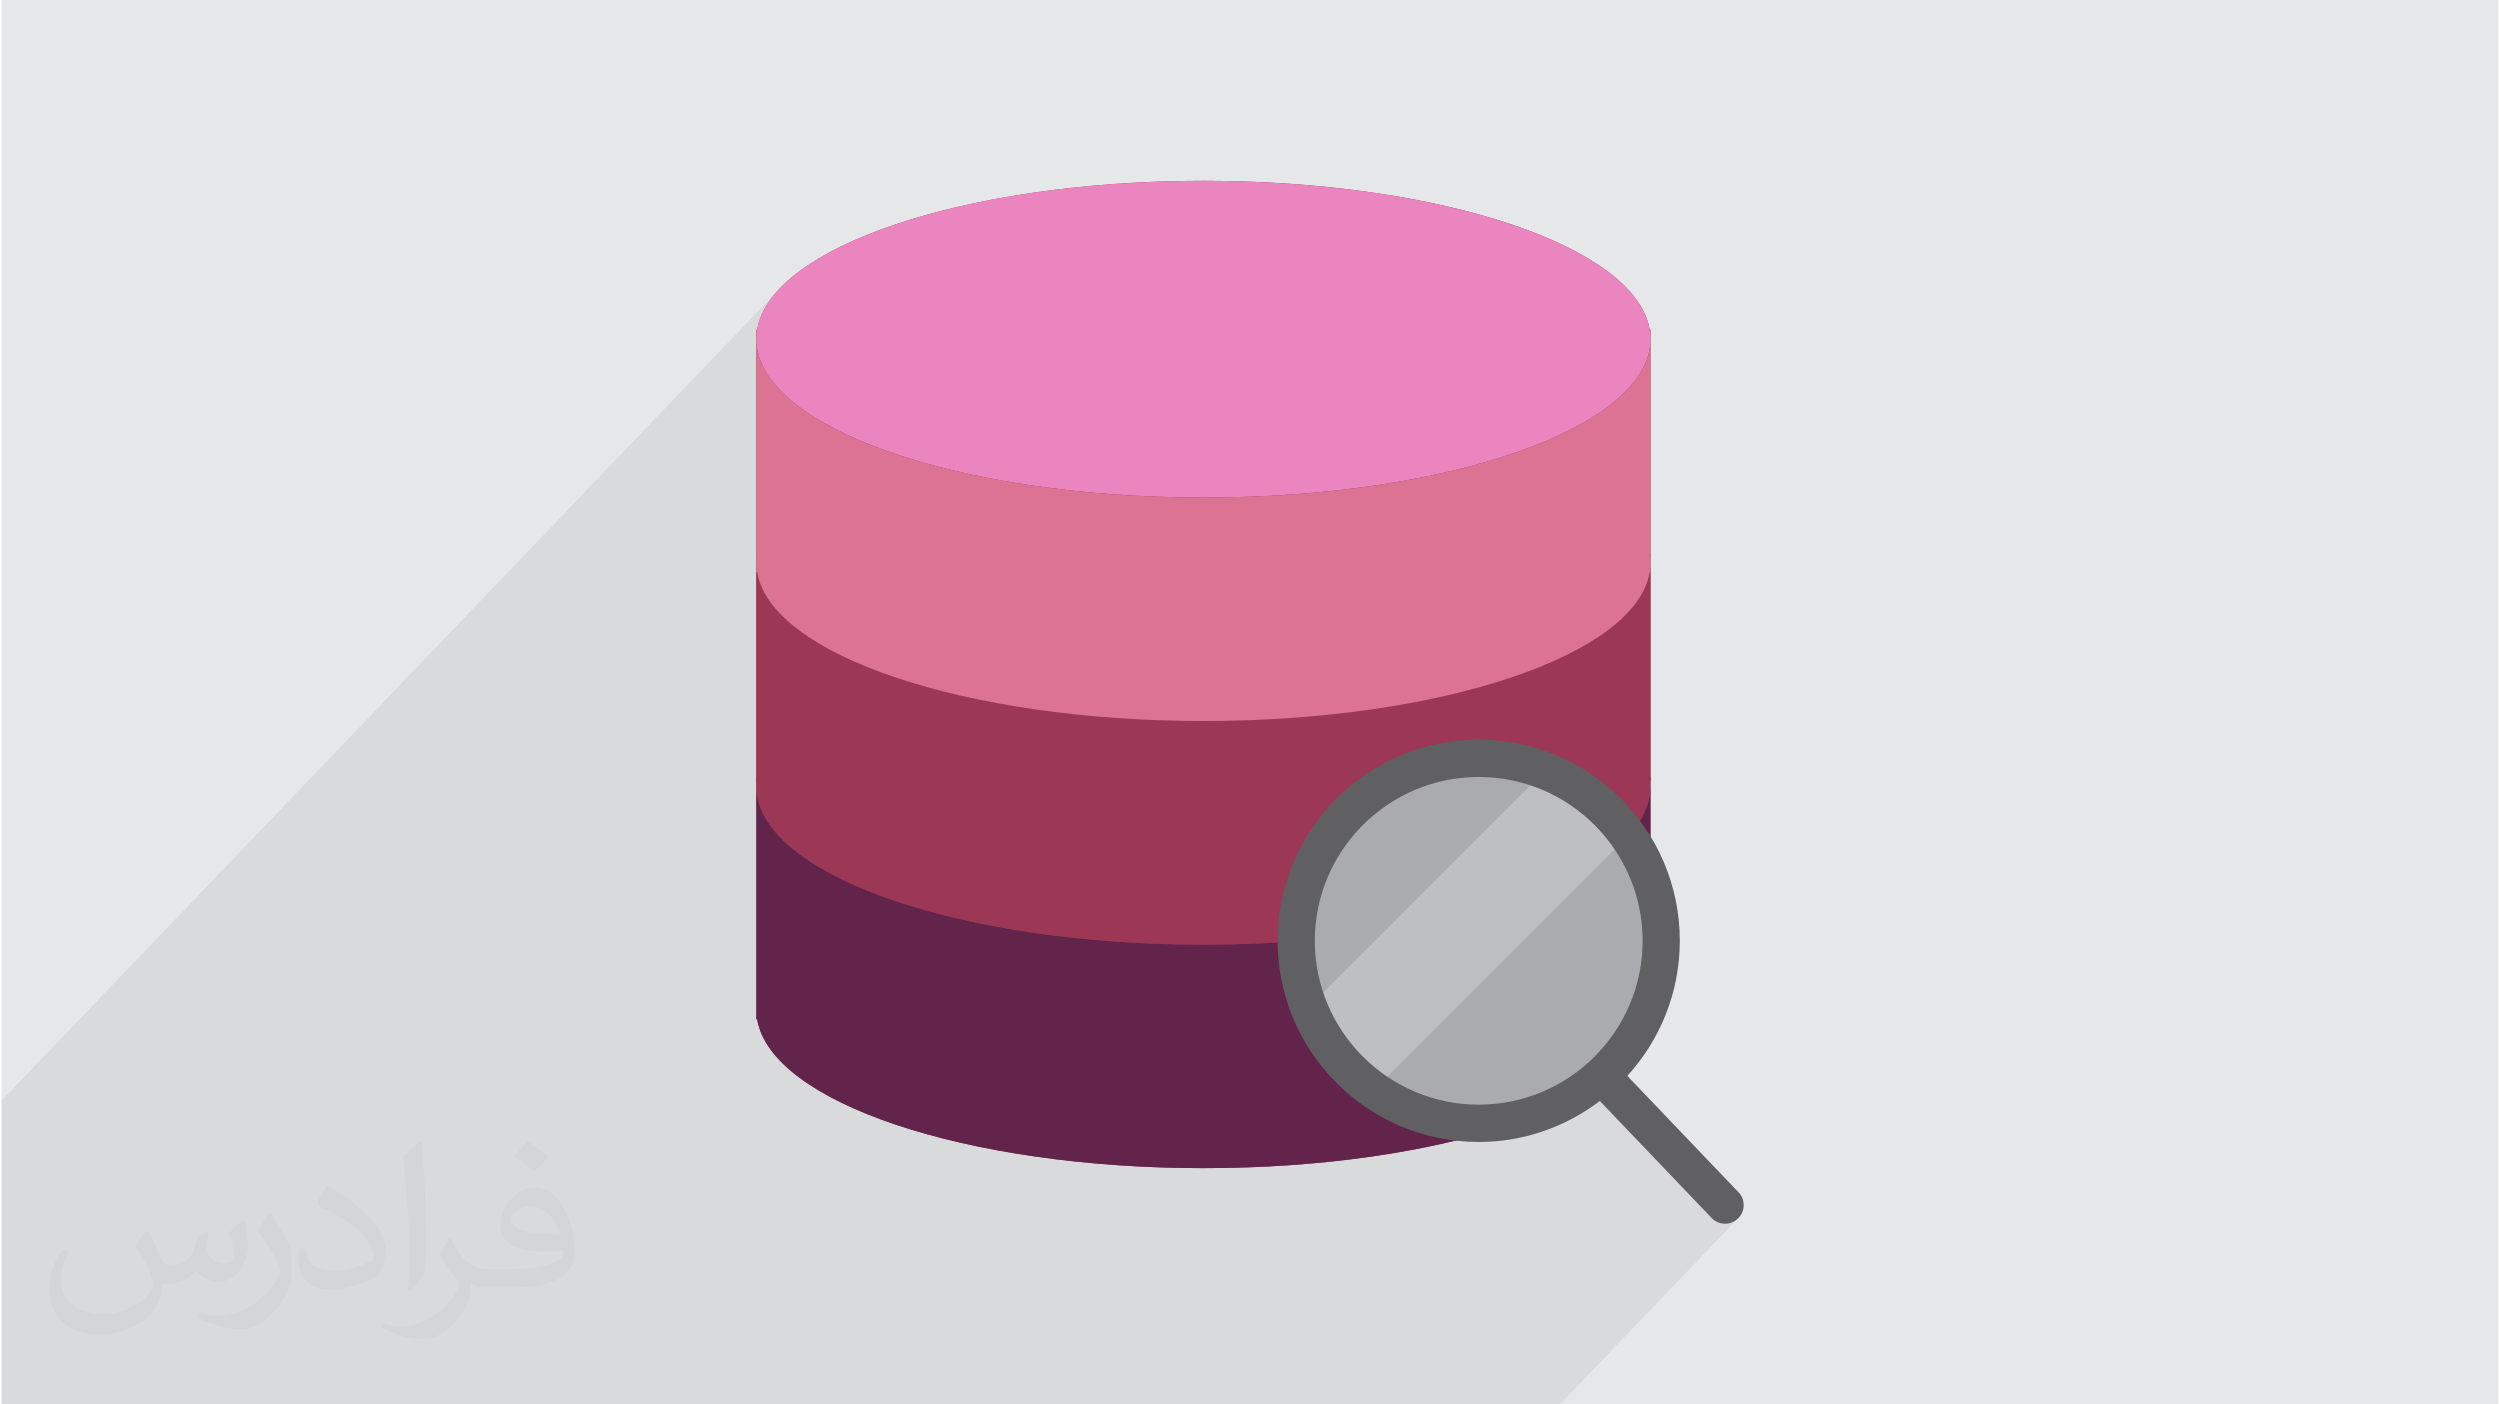
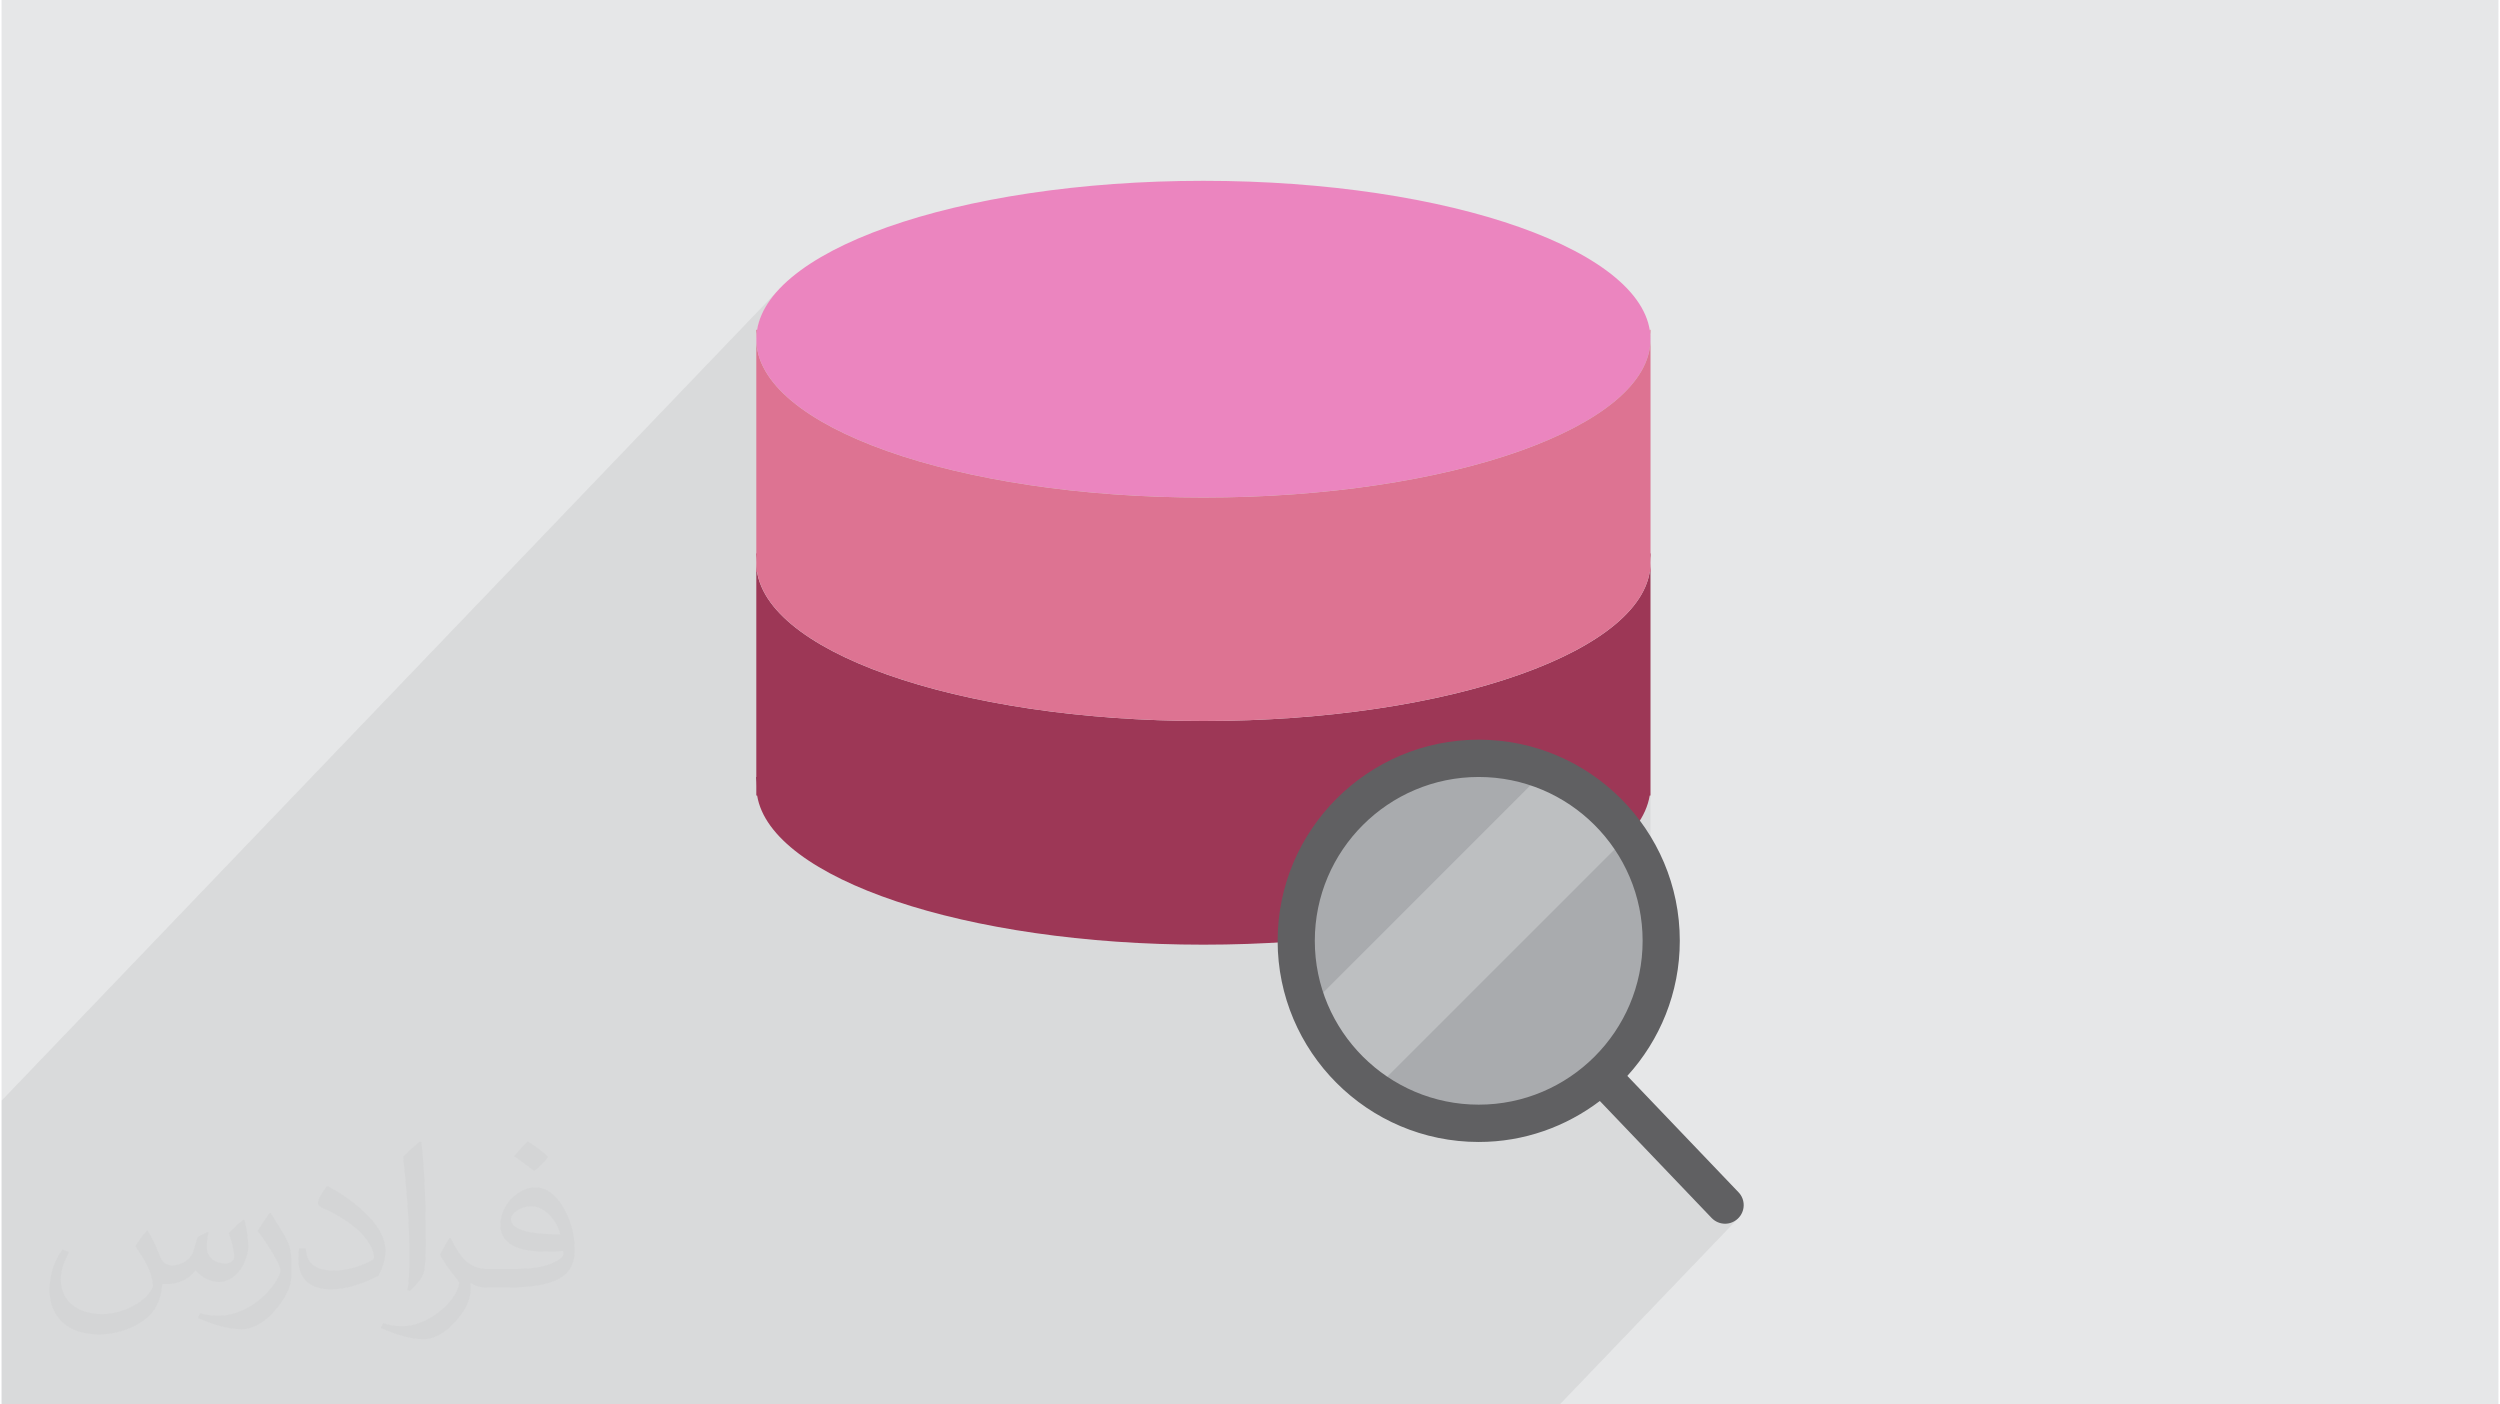
<svg xmlns="http://www.w3.org/2000/svg" xml:space="preserve" width="356px" height="200px" version="1.0" shape-rendering="geometricPrecision" text-rendering="geometricPrecision" image-rendering="optimizeQuality" fill-rule="evenodd" clip-rule="evenodd" viewBox="0 0 35600 20025">
  <g id="Layer_x0020_1">
    <g id="_2256407381472">
      <path fill="#E6E7E8" d="M0 0l35600 0 0 20025 -35600 0 0 -20025z" />
      <path fill="#373435" fill-opacity="0.078" d="M12137 20025l-12 0 -1 0 -115 0 -127 0 -12 0 -11 0 -366 0 -370 0 -270 0 -96 0 -1445 0 -357 0 -139 0 -1018 0 -2290 0 -12 0 -751 0 -2431 0 -126 0 -2188 0 0 -772 0 -133 0 -3054 0 -122 0 -12 0 -238 0 -1 11048 -11529 -6 7 3 -3 -82 103 -69 105 -55 107 -37 99 -4 11 -21 89 -8 38 -8 116 8 116 25 115 40 112 57 112 71 109 86 107 100 105 114 102 128 100 141 98 153 94 166 92 178 89 189 85 200 82 211 78 222 75 231 71 241 67 250 63 258 59 267 54 275 50 283 45 289 41 296 35 303 31 308 25 314 20 319 14 324 9 328 3 328 -3 323 -9 320 -14 314 -20 308 -25 303 -31 296 -35 289 -41 283 -45 275 -50 266 -54 259 -59 250 -63 241 -67 231 -71 222 -75 210 -78 102 -42 1543 -1610 2 17 3 16 2 17 1 16 2 17 1 17 0 17 0 17 0 3054 0 133 0 133 0 3054 0 133 0 3188 -15 16 -22 94 -41 109 -54 107 -69 105 -83 104 -96 101 -763 796 39 -20 100 -56 96 -59 94 -63 92 -67 1594 1668 20 19 22 17 23 14 24 11 25 9 26 7 26 3 26 2 25 -2 24 -3 24 -6 24 -8 23 -10 22 -13 21 -15 20 -17 -2541 2651 -112 0 -270 0 -3192 0 -167 0 -145 0 -85 0 -11 0 -274 0 -485 0 -255 0 -157 0 -1641 0 -1 0 -1 0 -229 0 -12 0 -115 0 -139 0 -1018 0 -559 0 -140 0 -720 0 -122 0 0 0 -229 0z" />
      <g>
-         <path fill="#8F3658" fill-rule="nonzero" d="M23499 4702c-195,-1184 -2968,-2124 -6363,-2124 -3394,0 -6169,940 -6363,2124l-12 0 0 9829 12 0c194,1185 2969,2124 6363,2124 3395,0 6168,-939 6363,-2124l11 0 0 -9829 -11 0z" />
-         <path fill="#62244A" fill-rule="nonzero" d="M17136 13469c-3520,0 -6375,-1012 -6375,-2259l0 3321 12 0c194,1185 2969,2124 6363,2124 3395,0 6168,-939 6363,-2124l11 0 0 -3321c0,1247 -2853,2259 -6374,2259z" />
        <path fill="#62244A" fill-rule="nonzero" d="M10761 11078l0 132c0,-44 5,-88 12,-132l-12 0z" />
-         <path fill="#62244A" fill-rule="nonzero" d="M23499 11078c8,44 11,88 11,132l0 -132 -11 0z" />
        <path fill="#9D3756" fill-rule="nonzero" d="M17136 10280c-3520,0 -6375,-1010 -6375,-2257l0 3320 12 0c194,1185 2969,2126 6363,2126 3395,0 6168,-941 6363,-2126l11 0 0 -3320c0,1247 -2853,2257 -6374,2257z" />
        <path fill="#9D3756" fill-rule="nonzero" d="M10761 7890l0 133c0,-45 5,-89 12,-133l-12 0z" />
        <path fill="#9D3756" fill-rule="nonzero" d="M23499 7890c8,44 11,88 11,133l0 -133 -11 0z" />
        <path fill="#EB85BF" fill-rule="nonzero" d="M23510 4836c0,1246 -2853,2258 -6374,2258 -3520,0 -6375,-1012 -6375,-2258 0,-1248 2855,-2258 6375,-2258 3521,0 6374,1010 6374,2258z" />
        <path fill="#DD7392" fill-rule="nonzero" d="M17136 7094c-3520,0 -6375,-1012 -6375,-2258l0 3320 12 0c194,1184 2969,2124 6363,2124 3395,0 6168,-940 6363,-2124l11 0 0 -3320c0,1246 -2853,2258 -6374,2258z" />
        <path fill="#DD7392" fill-rule="nonzero" d="M10761 4702l0 134c0,-46 5,-90 12,-134l-12 0z" />
        <path fill="#DD7392" fill-rule="nonzero" d="M23499 4702c8,44 11,88 11,134l0 -134 -11 0z" />
        <path fill="#A9ABAE" fill-rule="nonzero" d="M23663 13414c0,1437 -1164,2602 -2602,2602 -1437,0 -2602,-1165 -2602,-2602 0,-1437 1165,-2602 2602,-2602 1438,0 2602,1165 2602,2602z" />
        <path fill="#BDBFC1" fill-rule="nonzero" d="M22004 10991l-3365 3366c187,481 512,892 927,1185l3623 -3622c-292,-416 -703,-742 -1185,-929z" />
        <path fill="#606062" fill-rule="nonzero" d="M24765 16999l-1585 -1659c463,-509 748,-1184 748,-1926 1,-1581 -1285,-2868 -2867,-2868 -1582,0 -2867,1287 -2867,2868 0,1581 1285,2868 2867,2868 649,0 1246,-220 1727,-584l1594 1668c52,54 122,82 192,82 66,0 131,-25 183,-74 106,-101 110,-270 8,-375zm-6041 -3585c0,-1288 1049,-2336 2337,-2336 1289,0 2337,1048 2337,2336 0,1288 -1048,2336 -2337,2336 -1288,0 -2337,-1048 -2337,-2336z" />
      </g>
      <path fill="#373435" fill-opacity="0.031" d="M2082 17547c68,104 112,203 155,312 32,64 49,183 199,183 44,0 107,-14 163,-45 63,-33 111,-83 136,-159l60 -202 146 -72 10 10c-20,77 -25,149 -25,206 0,170 146,234 262,234 68,0 129,-34 129,-95 0,-81 -34,-217 -78,-339 68,-68 136,-136 214,-191l12 6c34,144 53,287 53,381 0,93 -41,196 -75,264 -70,132 -194,238 -344,238 -114,0 -241,-58 -328,-163l-5 0c-82,101 -209,193 -412,193l-63 0c-10,134 -39,229 -83,314 -121,237 -480,404 -818,404 -470,0 -706,-272 -706,-633 0,-223 73,-431 185,-578l92 38c-70,134 -117,262 -117,385 0,338 275,499 592,499 294,0 658,-187 724,-404 -25,-237 -114,-348 -250,-565 41,-72 94,-144 160,-221l12 0zm5421 -1274c99,62 196,136 291,221 -53,74 -119,142 -201,202 -95,-77 -190,-143 -287,-213 66,-74 131,-146 197,-210zm51 926c-160,0 -291,105 -291,183 0,168 320,219 703,217 -48,-196 -216,-400 -412,-400zm-359 895c208,0 390,-6 529,-41 155,-39 286,-118 286,-171 0,-15 0,-31 -5,-46 -87,8 -187,8 -274,8 -282,0 -498,-64 -583,-222 -21,-44 -36,-93 -36,-149 0,-152 66,-303 182,-406 97,-85 204,-138 313,-138 197,0 354,158 464,408 60,136 101,293 101,491 0,132 -36,243 -118,326 -153,148 -435,204 -867,204l-196 0 0 0 -51 0c-107,0 -184,-19 -245,-66l-10 0c3,25 5,50 5,72 0,97 -32,221 -97,320 -192,287 -400,410 -580,410 -182,0 -405,-70 -606,-161l36 -70c65,27 155,46 279,46 325,0 752,-314 805,-619 -12,-25 -34,-58 -65,-93 -95,-113 -155,-208 -211,-307 48,-95 92,-171 133,-239l17 -2c139,282 265,445 546,445l44 0 0 0 204 0zm-1408 299c24,-130 26,-276 26,-413l0 -202c0,-377 -48,-926 -87,-1282 68,-75 163,-161 238,-219l22 6c51,450 63,972 63,1452 0,126 -5,250 -17,340 -7,114 -73,201 -214,332l-31 -14zm-1449 -596c7,177 94,318 398,318 189,0 349,-50 526,-135 32,-14 49,-33 49,-49 0,-111 -85,-258 -228,-392 -139,-126 -323,-237 -495,-311 -59,-25 -78,-52 -78,-77 0,-51 68,-158 124,-235l19 -2c197,103 417,256 580,427 148,157 240,316 240,489 0,128 -39,250 -102,361 -216,109 -446,192 -674,192 -277,0 -466,-130 -466,-436 0,-33 0,-84 12,-150l95 0zm-501 -503l172 278c63,103 122,215 122,392l0 227c0,183 -117,379 -306,573 -148,132 -279,188 -400,188 -180,0 -386,-56 -624,-159l27 -70c75,21 162,37 269,37 342,-2 692,-252 852,-557 19,-35 26,-68 26,-90 0,-36 -19,-75 -34,-110 -87,-165 -184,-315 -291,-453 56,-89 112,-174 173,-258l14 2z" />
    </g>
  </g>
</svg>